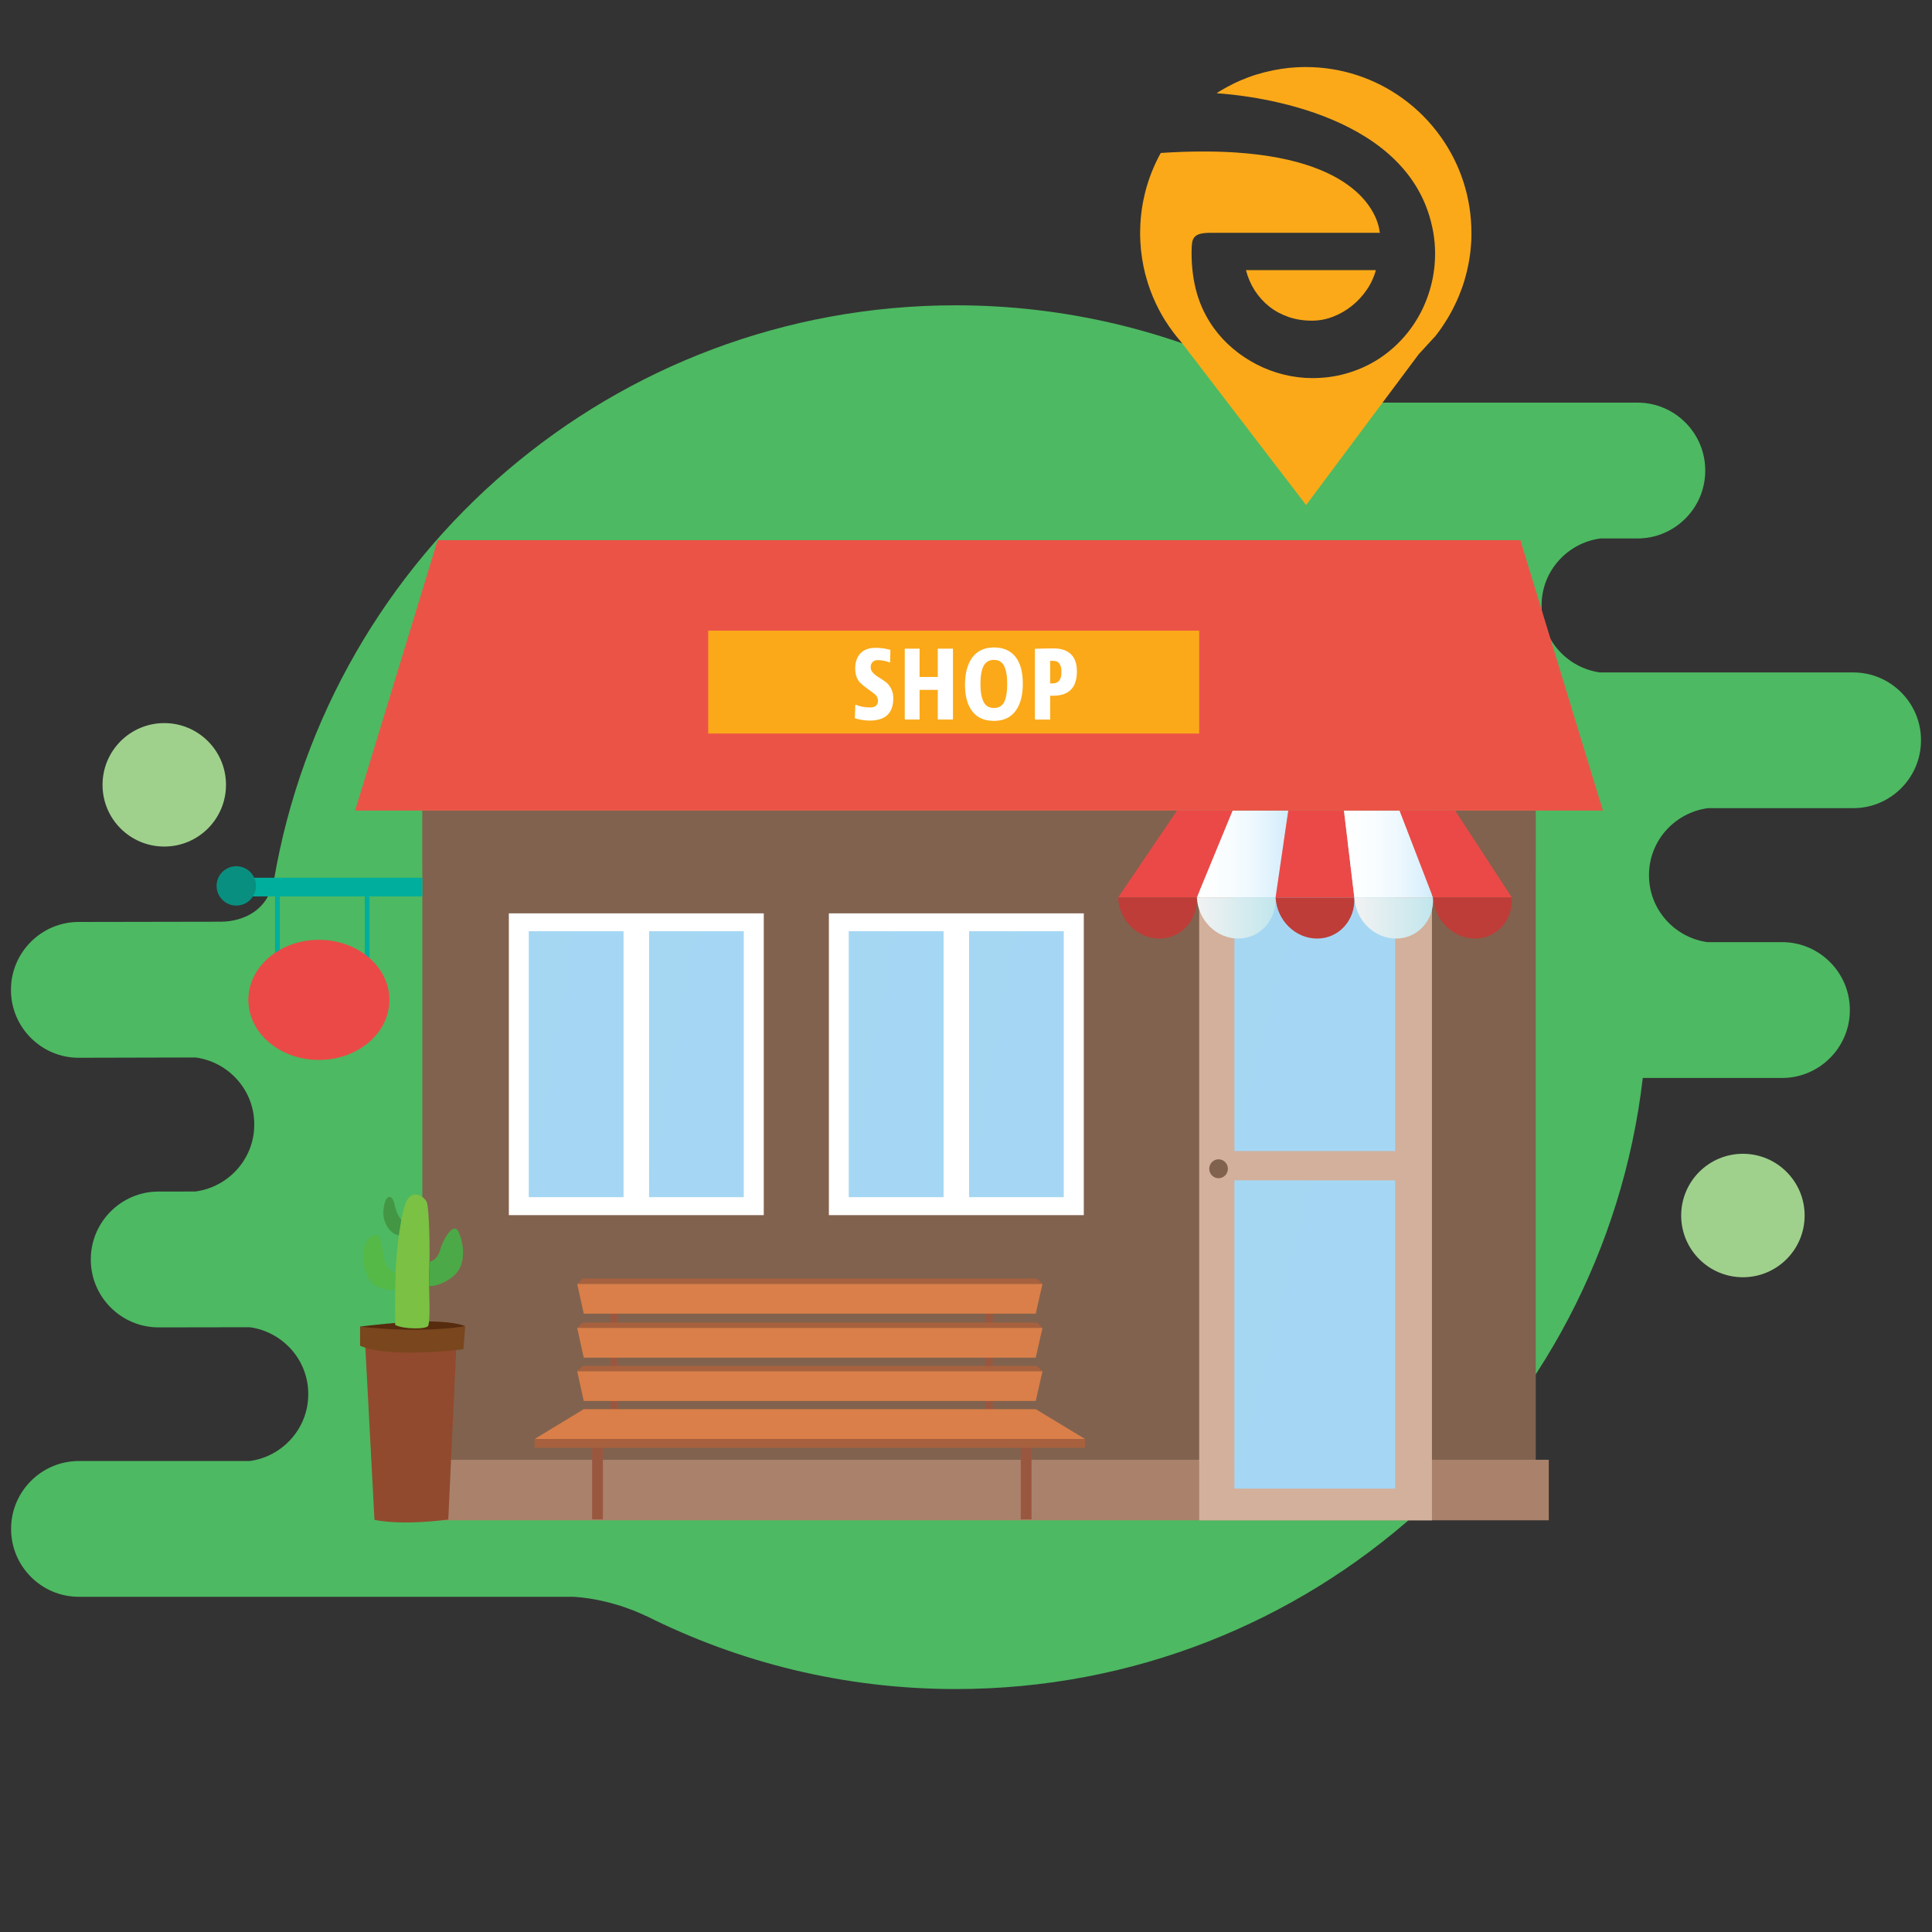
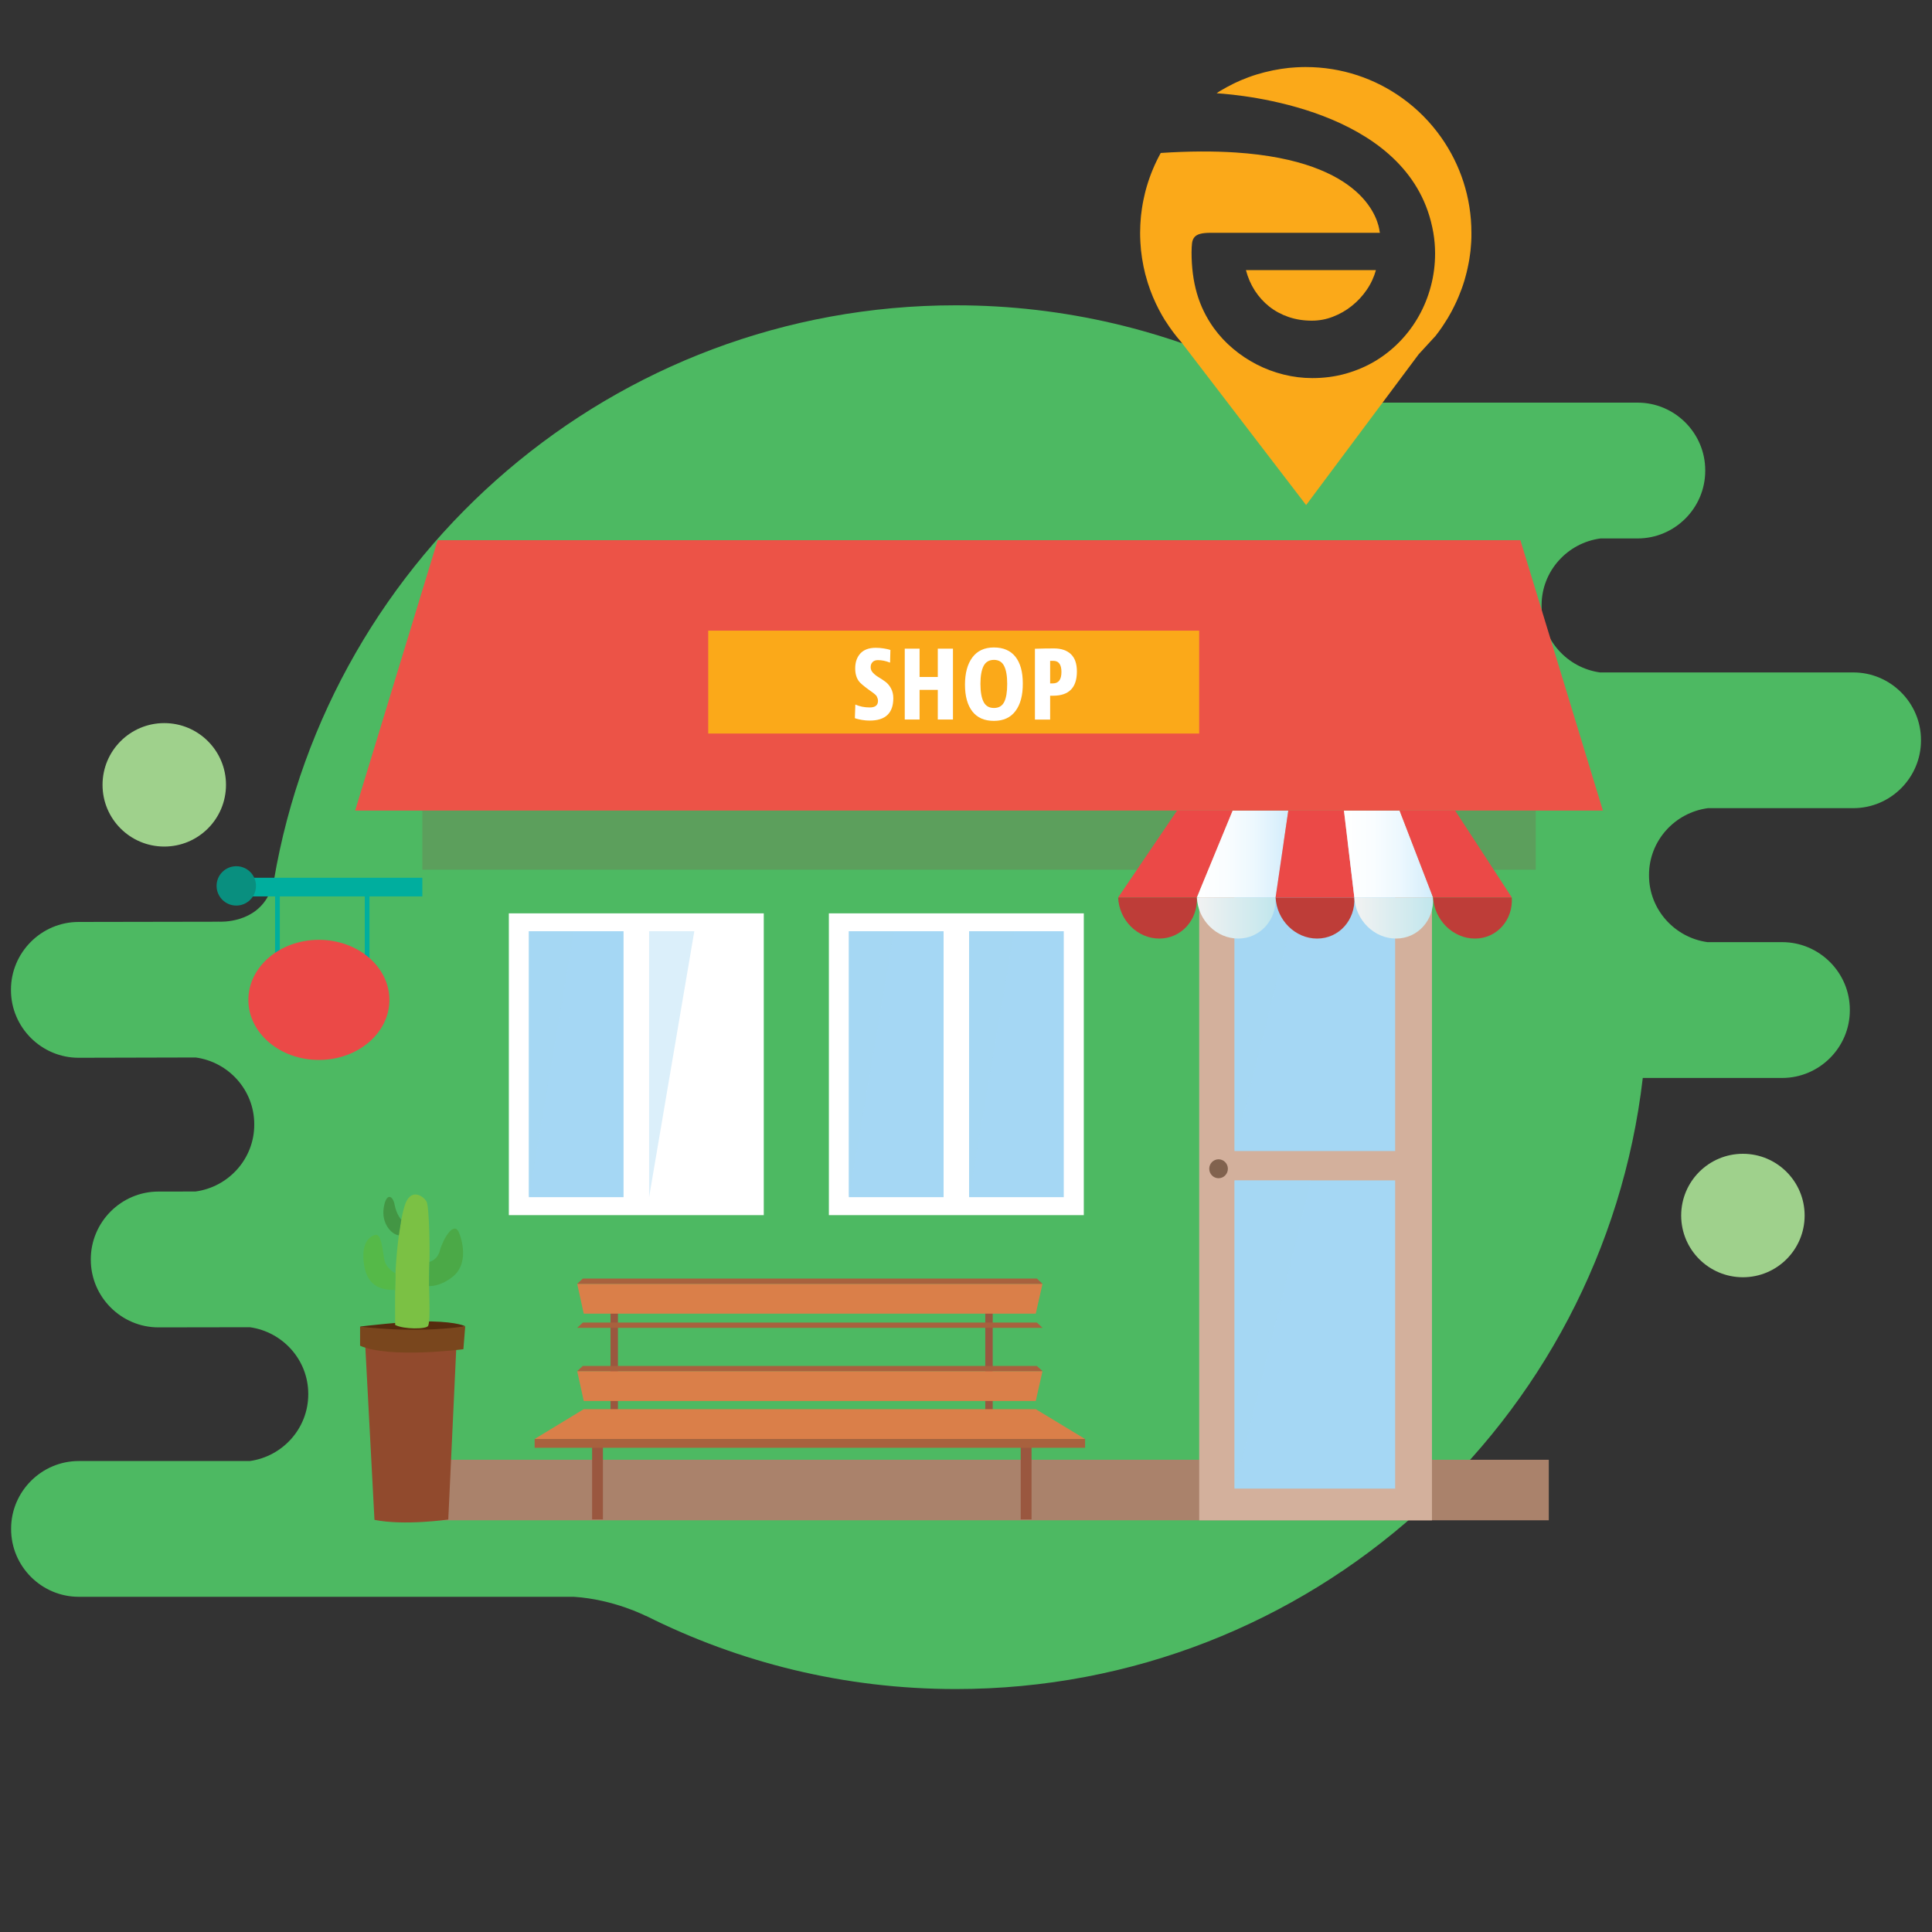
<svg xmlns="http://www.w3.org/2000/svg" version="1.1" id="Layer_1" x="0px" y="0px" viewBox="0 0 400 400" style="enable-background:new 0 0 400 400;" xml:space="preserve">
  <rect x="0" y="0" width="400" height="400" fill="#333333" stroke="none" />
  <style type="text/css">
	.st0{fill:#4DB962;}
	.st1{fill:#9FD18C;}
	.st2{fill:#81624E;}
	.st3{opacity:0.3;fill:#81624E;}
	.st4{fill:#AA826B;}
	.st5{fill:#FFFFFF;}
	.st6{fill:#A5D7F4;}
	.st7{opacity:0.4;fill:#A5D7F4;}
	.st8{fill:#D3B09C;}
	.st9{fill:#00AE9E;}
	.st10{fill:#098F7F;}
	.st11{fill:#EB4947;}
	.st12{fill:#BE3D38;}
	.st13{fill:url(#SVGID_1_);}
	.st14{fill:url(#SVGID_2_);}
	.st15{fill:url(#SVGID_3_);}
	.st16{fill:url(#SVGID_4_);}
	.st17{fill:#EC5347;}
	.st18{fill:#FBA919;}
	.st19{fill:#9A573F;}
	.st20{fill:#DA7F49;}
	.st21{fill:#A8613E;}
	.st22{fill:#914A2D;}
	.st23{fill:#562B0E;}
	.st24{fill:#79461D;}
	.st25{fill:#7BC144;}
	.st26{fill:#55B948;}
	.st27{fill:#4BA947;}
	.st28{fill:#439644;}
</style>
  <g>
    <g>
      <g>
        <g>
          <path class="st0" d="M383.71,139.22h-6.93h-45.52c-6.8-0.95-12.09-6.76-12.09-13.82v-0.09c0-7.09,5.36-12.93,12.21-13.83h7.66      c7.71,0,14.01-6.3,14.01-14.01v-0.1c0-7.71-6.3-14.01-14.01-14.01H277.1c-2.26-0.12-7.81-0.94-16.35-5.65      c0,0-0.02,0.01-0.02,0.01c-18.98-9.28-40.3-14.51-62.85-14.51c-70.87,0-129.67,51.47-141.17,119.05c-0.01,0-0.04-0.02-0.04-0.02      c-1.6,7.96-8.81,8.59-10.95,8.59h-0.24c-0.24,0-0.38-0.02-0.38-0.02l0,0.02l-28.84,0.05c-7.7,0.01-14,6.33-13.99,14.03v0.1      c0.01,7.71,6.32,14,14.03,13.99l24.22-0.06c6.8,0.93,12.11,6.74,12.12,13.8v0.1c0.01,7.09-5.34,12.94-12.19,13.85l-7.66,0.01      c-7.71,0.01-14,6.33-13.99,14.03v0.1c0.01,7.71,6.33,14,14.03,13.99l18.92-0.03c6.78,0.96,12.07,6.75,12.07,13.79v0.1      c0,7.05-5.3,12.87-12.1,13.81H16.31c-7.71,0-14.01,6.3-14.01,14.01v0.09c0,7.71,6.3,14.01,14.01,14.01H118.8      c8.3,0.53,14.88,3.95,14.88,3.95l0.02-0.03c19.31,9.69,41.1,15.18,64.18,15.18c73.45,0,133.95-55.29,142.24-126.52h28.85      c7.71,0,14.02-6.31,14.02-14.01v-0.1c0-7.71-6.31-14.01-14.02-14.01h-15.46c-6.8-0.94-12.1-6.76-12.1-13.81v-0.1      c0-7.09,5.35-12.93,12.21-13.83h23.16h6.93c7.7,0,14.01-6.3,14.01-14.01v-0.1C397.72,145.52,391.41,139.22,383.71,139.22z" />
          <path class="st1" d="M34.01,175.27c7.06,0,12.78-5.72,12.78-12.78c0-7.06-5.72-12.78-12.78-12.78      c-7.06,0-12.78,5.72-12.78,12.78C21.22,169.55,26.94,175.27,34.01,175.27z" />
          <path class="st1" d="M360.85,238.88c-7.06,0-12.78,5.72-12.78,12.78c0,7.06,5.72,12.78,12.78,12.78      c7.06,0,12.78-5.72,12.78-12.78C373.63,244.61,367.91,238.88,360.85,238.88z" />
        </g>
        <g>
          <g>
            <g>
              <g>
                <g>
-                   <rect x="87.44" y="167.82" class="st2" width="230.52" height="135.38" />
                  <rect x="87.44" y="167.82" class="st3" width="230.52" height="12.24" />
                </g>
                <rect x="84.73" y="302.23" class="st4" width="235.93" height="12.53" />
              </g>
              <g>
                <g>
                  <rect x="105.35" y="189.1" class="st5" width="52.78" height="62.48" />
                  <g>
                    <rect x="109.49" y="192.8" class="st6" width="19.61" height="55.06" />
-                     <rect x="134.39" y="192.8" class="st6" width="19.6" height="55.06" />
                  </g>
                </g>
                <polygon class="st7" points="109.49,192.8 118.85,192.8 109.49,247.86        " />
                <polygon class="st7" points="134.39,192.8 143.75,192.8 134.39,247.86        " />
              </g>
              <g>
                <g>
                  <rect x="171.61" y="189.1" class="st5" width="52.78" height="62.48" />
                  <g>
                    <rect x="175.74" y="192.8" class="st6" width="19.62" height="55.06" />
                    <rect x="200.64" y="192.8" class="st6" width="19.6" height="55.06" />
                  </g>
                </g>
                <polygon class="st7" points="175.74,192.8 185.1,192.8 175.74,247.86        " />
                <polygon class="st7" points="200.64,192.8 210,192.8 200.64,247.86        " />
              </g>
              <g>
                <g>
                  <rect x="248.28" y="167.82" class="st8" width="48.19" height="146.95" />
                  <path class="st2" d="M254.22,241.98c0,1.08-0.87,1.96-1.93,1.96c-1.07,0-1.93-0.88-1.93-1.96c0-1.08,0.86-1.96,1.93-1.96          C253.35,240.02,254.22,240.9,254.22,241.98z" />
                </g>
                <g>
                  <rect x="255.59" y="174.5" class="st6" width="33.26" height="63.81" />
                  <polygon class="st7" points="255.59,174.5 271.46,174.5 255.59,238.31         " />
                </g>
                <g>
                  <rect x="255.59" y="244.39" class="st6" width="33.26" height="63.81" />
                  <polygon class="st7" points="255.59,244.39 271.46,244.39 255.59,308.2         " />
                </g>
              </g>
              <g>
                <g>
                  <rect x="56.95" y="184.33" class="st9" width="0.98" height="23.22" />
                  <rect x="75.52" y="184.33" class="st9" width="0.98" height="23.22" />
                </g>
                <g>
                  <rect x="47.48" y="181.73" class="st9" width="39.96" height="3.86" />
                  <path class="st10" d="M53,183.41c0,2.25-1.83,4.08-4.08,4.08s-4.08-1.83-4.08-4.08c0-2.25,1.82-4.07,4.08-4.07          S53,181.16,53,183.41z" />
                </g>
                <g>
                  <path class="st11" d="M80.62,207.02c0,6.87-6.54,12.43-14.6,12.43c-8.06,0-14.6-5.57-14.6-12.43          c0-6.87,6.54-12.44,14.6-12.44C74.08,194.58,80.62,200.15,80.62,207.02z" />
                </g>
              </g>
              <g>
                <g>
                  <polygon class="st11" points="247.8,185.81 231.5,185.81 243.69,167.83 255.21,167.83         " />
                  <path class="st12" d="M231.5,185.81c0.19,4.7,4,8.51,8.52,8.51c4.51,0,7.99-3.82,7.78-8.51H231.5z" />
                </g>
                <g>
                  <linearGradient id="SVGID_1_" gradientUnits="userSpaceOnUse" x1="247.8" y1="176.816" x2="266.728" y2="176.816">
                    <stop offset="0" style="stop-color:#FFFFFF" />
                    <stop offset="0.331" style="stop-color:#F9FDFF" />
                    <stop offset="0.617" style="stop-color:#EDF8FE" />
                    <stop offset="0.885" style="stop-color:#DBF0FC" />
                    <stop offset="1" style="stop-color:#D0ECFB" />
                  </linearGradient>
                  <polygon class="st13" points="264.1,185.81 247.8,185.81 255.21,167.83 266.73,167.83         " />
                  <linearGradient id="SVGID_2_" gradientUnits="userSpaceOnUse" x1="247.8" y1="190.063" x2="264.113" y2="190.063">
                    <stop offset="0" style="stop-color:#F2F2F2" />
                    <stop offset="0.709" style="stop-color:#D0EAEE" />
                    <stop offset="1" style="stop-color:#C0E6ED" />
                  </linearGradient>
                  <path class="st14" d="M247.8,185.81c0.21,4.7,4.04,8.51,8.55,8.51c4.51,0,7.98-3.82,7.75-8.51H247.8z" />
                </g>
                <g>
                  <polygon class="st11" points="280.4,185.81 264.1,185.81 266.73,167.83 278.25,167.83         " />
                  <path class="st12" d="M264.1,185.81c0.23,4.7,4.07,8.51,8.59,8.51c4.51,0,7.96-3.82,7.71-8.51H264.1z" />
                </g>
                <g>
                  <linearGradient id="SVGID_3_" gradientUnits="userSpaceOnUse" x1="278.247" y1="176.816" x2="296.7" y2="176.816">
                    <stop offset="0" style="stop-color:#FFFFFF" />
                    <stop offset="0.331" style="stop-color:#F9FDFF" />
                    <stop offset="0.617" style="stop-color:#EDF8FE" />
                    <stop offset="0.885" style="stop-color:#DBF0FC" />
                    <stop offset="1" style="stop-color:#D0ECFB" />
                  </linearGradient>
                  <polygon class="st15" points="296.7,185.81 280.4,185.81 278.25,167.83 289.77,167.83         " />
                  <linearGradient id="SVGID_4_" gradientUnits="userSpaceOnUse" x1="280.398" y1="190.063" x2="296.715" y2="190.063">
                    <stop offset="0" style="stop-color:#F2F2F2" />
                    <stop offset="0.709" style="stop-color:#D0EAEE" />
                    <stop offset="1" style="stop-color:#C0E6ED" />
                  </linearGradient>
                  <path class="st16" d="M280.4,185.81c0.25,4.7,4.12,8.51,8.63,8.51s7.95-3.82,7.67-8.51H280.4z" />
                </g>
                <g>
                  <polygon class="st11" points="313,185.81 296.7,185.81 289.77,167.83 301.28,167.83         " />
                  <path class="st12" d="M296.7,185.81c0.28,4.7,4.15,8.51,8.67,8.51c4.51,0,7.93-3.82,7.63-8.51H296.7z" />
                </g>
              </g>
              <g>
                <polygon class="st17" points="314.78,111.84 90.61,111.84 73.53,167.82 331.86,167.82        " />
              </g>
              <g>
                <g>
                  <rect x="146.63" y="130.57" class="st18" width="101.65" height="21.3" />
                </g>
                <g>
                  <path class="st5" d="M184.35,134.57l-0.07,2.62c-0.87-0.35-1.71-0.52-2.52-0.52c-0.47,0-0.83,0.13-1.1,0.4          c-0.27,0.27-0.4,0.62-0.4,1.07c0,0.43,0.16,0.82,0.49,1.16c0.32,0.34,0.71,0.65,1.17,0.92c0.46,0.27,0.92,0.58,1.37,0.91          c0.46,0.33,0.85,0.79,1.17,1.37c0.32,0.58,0.49,1.26,0.49,2.05c0,3.09-1.63,4.64-4.89,4.64c-0.53,0-1.05-0.04-1.56-0.13          s-0.89-0.17-1.14-0.25l-0.37-0.12l0.1-2.82c0.9,0.4,1.9,0.6,2.99,0.6c1.13,0,1.7-0.46,1.7-1.37c0-0.18-0.03-0.36-0.09-0.52          c-0.06-0.17-0.12-0.3-0.17-0.41c-0.06-0.11-0.17-0.24-0.34-0.39c-0.17-0.15-0.3-0.26-0.39-0.32          c-0.09-0.07-0.26-0.19-0.51-0.37s-0.42-0.31-0.52-0.37c-0.96-0.71-1.58-1.24-1.85-1.57c-0.57-0.7-0.85-1.62-0.85-2.77          c0-1.28,0.36-2.31,1.07-3.09c0.72-0.78,1.78-1.17,3.19-1.17c0.53,0,1.05,0.04,1.56,0.12c0.51,0.08,0.88,0.16,1.11,0.22          L184.35,134.57z" />
                  <path class="st5" d="M187.32,134.3h3.07v5.86h3.77v-5.86h3.14v14.67h-3.14v-6.14h-3.77v6.14h-3.07V134.3z" />
                  <path class="st5" d="M210.25,147.2c-1.01,1.36-2.5,2.05-4.47,2.05s-3.45-0.65-4.47-1.96c-1.01-1.31-1.52-3.15-1.52-5.53          c0-2.4,0.51-4.28,1.53-5.65c1.02-1.37,2.51-2.06,4.45-2.06c1.96,0,3.45,0.64,4.47,1.93c1.01,1.29,1.52,3.12,1.52,5.5          C211.78,143.93,211.27,145.84,210.25,147.2z M205.79,136.62c-1,0-1.71,0.42-2.15,1.26c-0.43,0.84-0.65,2.08-0.65,3.71          c0,1.65,0.22,2.89,0.65,3.73c0.43,0.84,1.15,1.26,2.15,1.26s1.71-0.42,2.12-1.25c0.42-0.83,0.62-2.08,0.62-3.74          c0-1.63-0.21-2.87-0.64-3.71C207.47,137.04,206.77,136.62,205.79,136.62z" />
                  <path class="st5" d="M214.27,148.97v-14.65c1.38-0.05,2.69-0.07,3.94-0.07c1.51,0,2.68,0.4,3.51,1.19s1.24,1.98,1.24,3.58          c0,3.34-1.64,5.02-4.92,5.02h-0.62v4.94H214.27z M217.42,136.82v4.67h0.57c1.18,0,1.77-0.79,1.77-2.37          c0-1.53-0.56-2.3-1.67-2.3H217.42z" />
                </g>
              </g>
            </g>
            <g>
              <g>
                <g>
                  <rect x="122.59" y="299.45" class="st19" width="2.24" height="15.12" />
                  <rect x="211.33" y="299.45" class="st19" width="2.24" height="15.12" />
                </g>
                <g>
                  <rect x="126.4" y="271.3" class="st19" width="1.54" height="21.81" />
                  <rect x="203.99" y="271.3" class="st19" width="1.54" height="21.81" />
                </g>
                <g>
                  <polygon class="st20" points="224.65,297.93 110.69,297.93 120.86,291.75 214.44,291.75         " />
                  <rect x="110.69" y="297.93" class="st21" width="113.97" height="1.82" />
                </g>
                <g>
                  <polygon class="st20" points="215.84,283.88 119.5,283.88 120.86,290.06 214.44,290.06         " />
                  <polygon class="st21" points="214.67,282.8 120.67,282.8 119.5,283.88 215.84,283.88         " />
                </g>
                <g>
-                   <polygon class="st20" points="215.84,274.91 119.5,274.91 120.86,281.09 214.44,281.09         " />
                  <polygon class="st21" points="214.67,273.82 120.67,273.82 119.5,274.91 215.84,274.91         " />
                </g>
                <g>
                  <polygon class="st20" points="215.84,265.8 119.5,265.8 120.86,271.98 214.44,271.98         " />
                  <polygon class="st21" points="214.67,264.71 120.67,264.71 119.5,265.8 215.84,265.8         " />
                </g>
              </g>
            </g>
            <g>
              <g>
                <g>
                  <g>
                    <path class="st22" d="M94.46,279.25l-1.65,35.35c0,0-9.09,1.32-15.28,0.07l-1.9-35.91           C75.63,278.75,86.05,280.15,94.46,279.25z" />
                    <path class="st23" d="M74.55,274.65c0,0,9.39-1.19,14.82-1.06c5.42,0.13,6.95,0.99,6.95,0.99S84.95,277.73,74.55,274.65z" />
                    <path class="st24" d="M96.32,274.59l-0.38,4.75c0,0-15.27,1.98-21.39-0.72v-3.96C74.55,274.65,85.7,276.17,96.32,274.59z" />
                  </g>
                </g>
                <g>
                  <g>
                    <path class="st25" d="M81.81,274.31c0,0-0.06-7.52,0.07-10.68c0.14-3.16,0.67-9.93,1.88-13.93           c1.2-3.99,3.94-2.04,4.55-0.93c0.6,1.12,0.74,11.24,0.54,13.93c-0.2,2.69,0.4,10.34-0.2,11.79           C88.34,275.23,83.55,275.24,81.81,274.31z" />
                    <path class="st26" d="M81.88,263.64c0,0-2.01-1.02-2.34-2.97c-0.34-1.95-0.6-5.29-1.81-5.01c-1.2,0.28-3.08,1.67-2.34,6.31           c0.74,4.64,3.94,5.11,6.42,5.11" />
                    <path class="st27" d="M88.91,261.25c0,0,1.64-0.3,2.18-2.39c0.54-2.09,2.86-6.28,3.93-3.67c1.08,2.62,1.56,6.81-1.18,9.05           c-2.75,2.25-5.01,2.02-5.01,2.02" />
                    <path class="st28" d="M83.08,252.53c0,0-1-1.08-1.38-3.1c-0.38-2.02-1.78-2.54-2.26,0.67c-0.49,3.22,1.62,5.49,3.13,5.66" />
                  </g>
                </g>
              </g>
            </g>
          </g>
        </g>
      </g>
      <g>
        <path class="st18" d="M304.64,48.18c0-7.32-2.31-14.11-6.22-19.68c-2.22-3.16-4.95-5.93-8.09-8.18c-5.63-4.05-12.53-6.44-20-6.44     l0,0l0,0c-0.53,0-1.05,0.01-1.58,0.04c-0.14,0.01-0.28,0.01-0.42,0.02c-0.43,0.03-0.87,0.06-1.3,0.1     c-0.1,0.01-0.19,0.01-0.29,0.03c-0.51,0.06-1.02,0.12-1.53,0.2c-0.11,0.01-0.22,0.04-0.34,0.06c-0.41,0.06-0.82,0.14-1.23,0.22     c-0.13,0.02-0.25,0.05-0.37,0.08c-0.5,0.11-1,0.22-1.48,0.34c-0.06,0.01-0.12,0.04-0.18,0.05c-0.43,0.11-0.86,0.24-1.29,0.36     c-0.13,0.04-0.27,0.08-0.39,0.12c-0.42,0.13-0.84,0.27-1.25,0.43c-0.06,0.02-0.12,0.04-0.18,0.06c-0.46,0.17-0.92,0.35-1.37,0.54     c-0.13,0.06-0.25,0.11-0.38,0.16c-0.35,0.15-0.7,0.31-1.05,0.48c-0.12,0.06-0.23,0.11-0.35,0.17c-0.43,0.21-0.86,0.43-1.28,0.66     c-0.11,0.06-0.22,0.12-0.32,0.18c-0.32,0.18-0.64,0.36-0.97,0.55c-0.14,0.08-0.27,0.17-0.41,0.25c-0.08,0.05-0.15,0.09-0.22,0.14     l0.01,0.01c-0.09,0.06-0.18,0.12-0.27,0.18c5.63,0.35,38.41,3.38,44.36,26.52c0.11,0.41,0.2,0.82,0.29,1.23     c0.06,0.3,0.12,0.61,0.18,0.92c0.01,0.07,0.02,0.14,0.04,0.21c0.23,1.38,0.36,2.8,0.36,4.26c0,2.34-0.29,4.6-0.87,6.79     c-0.58,2.19-1.4,4.23-2.47,6.14c-1.07,1.91-2.36,3.66-3.89,5.25s-3.23,2.95-5.11,4.09c-1.88,1.13-3.92,2-6.12,2.63     c-2.2,0.62-4.52,0.93-6.97,0.93c-2,0-3.97-0.25-5.92-0.73c-1.95-0.49-3.8-1.18-5.54-2.07c-1.75-0.9-3.39-1.98-4.91-3.26     c-1.53-1.28-2.87-2.72-4.03-4.32c-1.58-2.21-2.74-4.59-3.48-7.15c-0.74-2.55-1.11-5.38-1.11-8.49c0-0.76,0.04-1.4,0.1-1.91     s0.23-0.93,0.49-1.24c0.27-0.32,0.66-0.55,1.18-0.69c0.53-0.15,1.26-0.22,2.21-0.22h34.98h0.04c-0.02-0.11-0.05-0.2-0.07-0.3     c-0.25-2.1-2.9-14.56-29.82-16.33c-4.46-0.29-9.59-0.29-15.49,0.1c-1.19,2.15-2.16,4.45-2.87,6.85     c-0.08,0.28-0.17,0.57-0.24,0.85c-0.06,0.21-0.11,0.42-0.16,0.63c-0.08,0.31-0.15,0.62-0.21,0.93c-0.04,0.19-0.08,0.37-0.12,0.56     c-0.1,0.48-0.19,0.97-0.26,1.46c-0.01,0.08-0.02,0.16-0.04,0.25c-0.06,0.43-0.12,0.87-0.17,1.31c-0.02,0.17-0.04,0.34-0.05,0.51     c-0.04,0.37-0.06,0.74-0.08,1.12c-0.01,0.16-0.02,0.33-0.03,0.49c-0.02,0.53-0.04,1.05-0.04,1.58v0.01l0,0l0,0     c0,0.53,0.01,1.05,0.04,1.58c0.01,0.14,0.01,0.27,0.02,0.41c0.03,0.44,0.06,0.88,0.1,1.32c0.01,0.08,0.01,0.18,0.02,0.26     c0.06,0.52,0.12,1.03,0.2,1.54c0.01,0.11,0.04,0.21,0.05,0.32c0.07,0.43,0.15,0.86,0.23,1.28c0.02,0.11,0.04,0.21,0.06,0.32     c0.11,0.51,0.22,1.02,0.35,1.52c0.01,0.04,0.02,0.07,0.03,0.1c0.12,0.47,0.26,0.94,0.4,1.4c0.03,0.09,0.06,0.19,0.08,0.28     c0.32,1,0.68,1.99,1.08,2.95c0.02,0.06,0.04,0.11,0.07,0.15c0.69,1.63,1.51,3.2,2.44,4.7l0.11,0.15     c0.96,1.52,2.04,2.96,3.22,4.31l0.11,0.14l25.76,33.62l23.3-31.22l3.5-3.81l0.21-0.28c0.27-0.35,0.54-0.7,0.79-1.07l0.23-0.32     c0.07-0.1,0.13-0.2,0.2-0.3c0.1-0.15,0.2-0.29,0.29-0.44c0.2-0.3,0.39-0.6,0.58-0.91c0.08-0.13,0.17-0.27,0.25-0.4     c0.2-0.33,0.39-0.67,0.57-1c0.07-0.13,0.14-0.25,0.21-0.38c0.17-0.32,0.34-0.64,0.49-0.96c0.34-0.68,0.66-1.37,0.95-2.07     c0.07-0.18,0.14-0.36,0.21-0.53c0.15-0.36,0.29-0.74,0.43-1.11c0.08-0.24,0.16-0.48,0.25-0.71c0.11-0.32,0.21-0.64,0.31-0.97     c0.08-0.26,0.15-0.53,0.22-0.79c0.08-0.32,0.17-0.62,0.25-0.95c0.07-0.27,0.13-0.55,0.19-0.83c0.07-0.32,0.13-0.64,0.2-0.97     c0.05-0.27,0.11-0.55,0.15-0.82c0.06-0.34,0.1-0.69,0.15-1.03c0.04-0.26,0.07-0.52,0.1-0.78c0.04-0.39,0.07-0.78,0.1-1.18     c0.01-0.22,0.04-0.44,0.05-0.67C304.64,49.42,304.65,48.81,304.64,48.18C304.64,48.2,304.64,48.2,304.64,48.18     C304.64,48.19,304.64,48.19,304.64,48.18C304.64,48.19,304.64,48.18,304.64,48.18z" />
        <path class="st18" d="M262.8,63.48c1.17,0.92,2.5,1.64,3.99,2.15c1.5,0.51,3.1,0.76,4.82,0.76c1.5,0,2.96-0.27,4.37-0.82     c1.42-0.55,2.72-1.29,3.89-2.23c1.18-0.94,2.21-2.04,3.08-3.31c0.88-1.27,1.51-2.64,1.92-4.1h-26.91     c0.4,1.55,1.02,2.96,1.84,4.24C260.64,61.46,261.64,62.56,262.8,63.48z" />
      </g>
    </g>
  </g>
</svg>